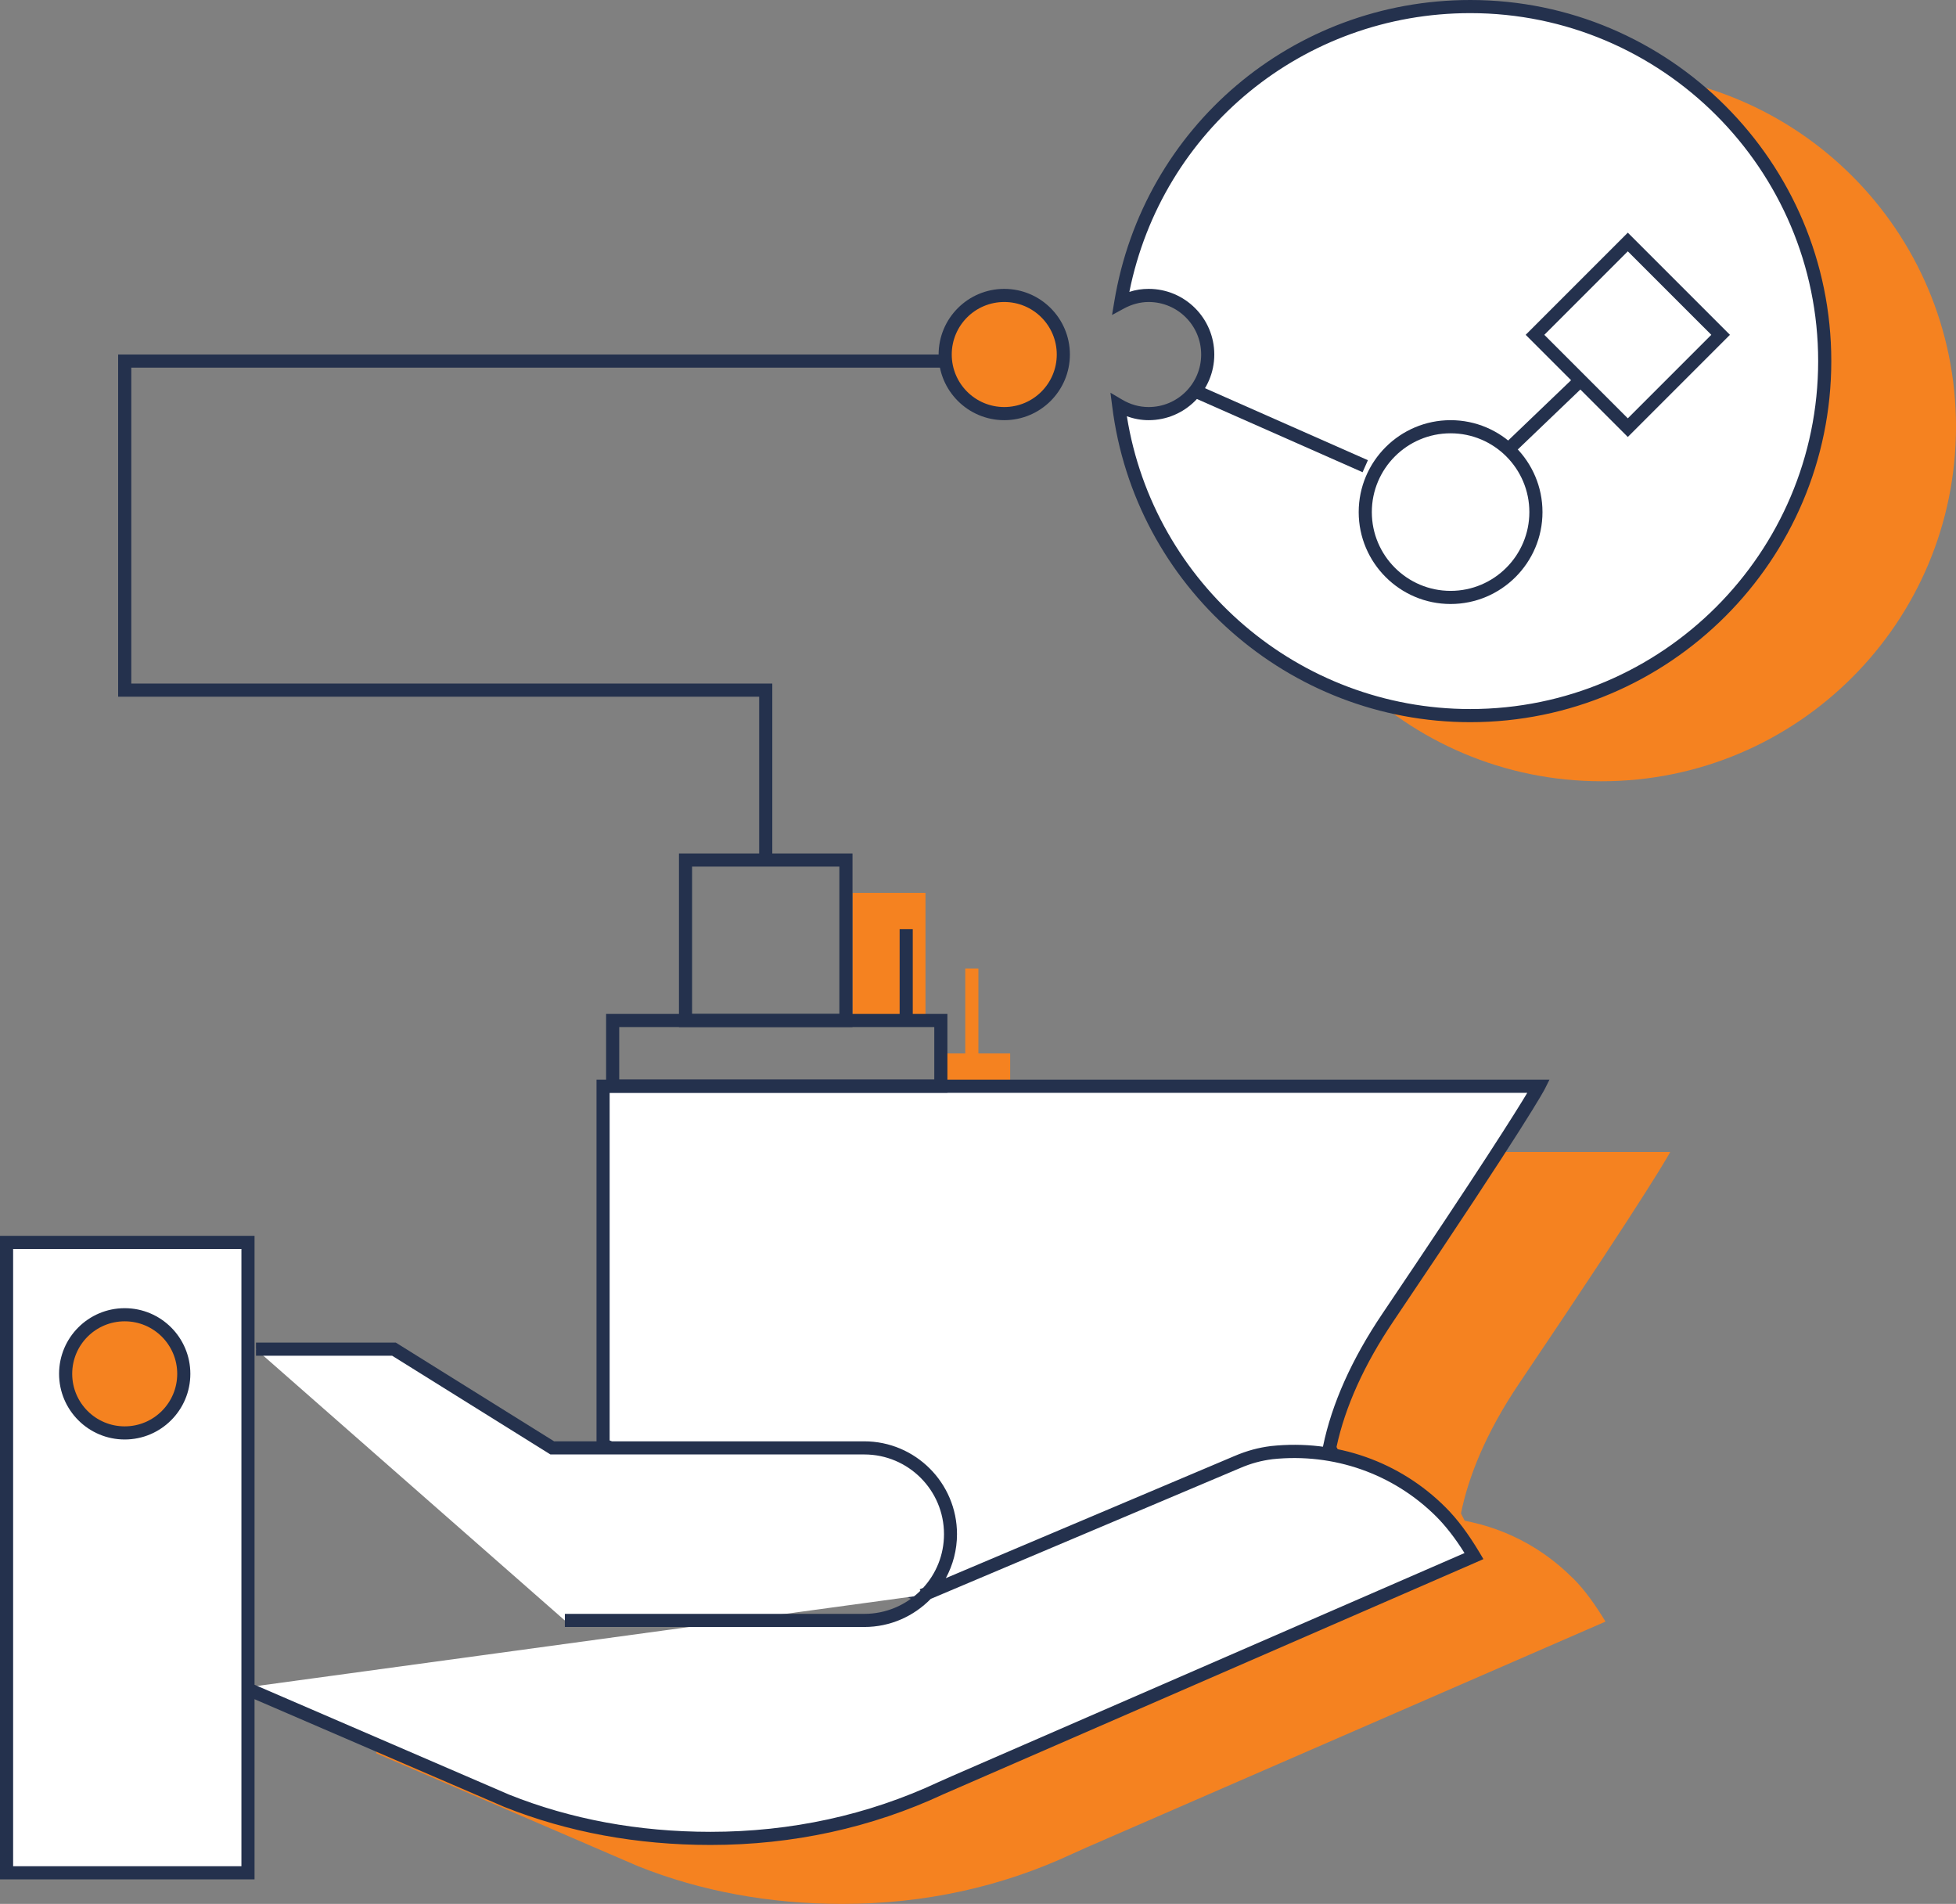
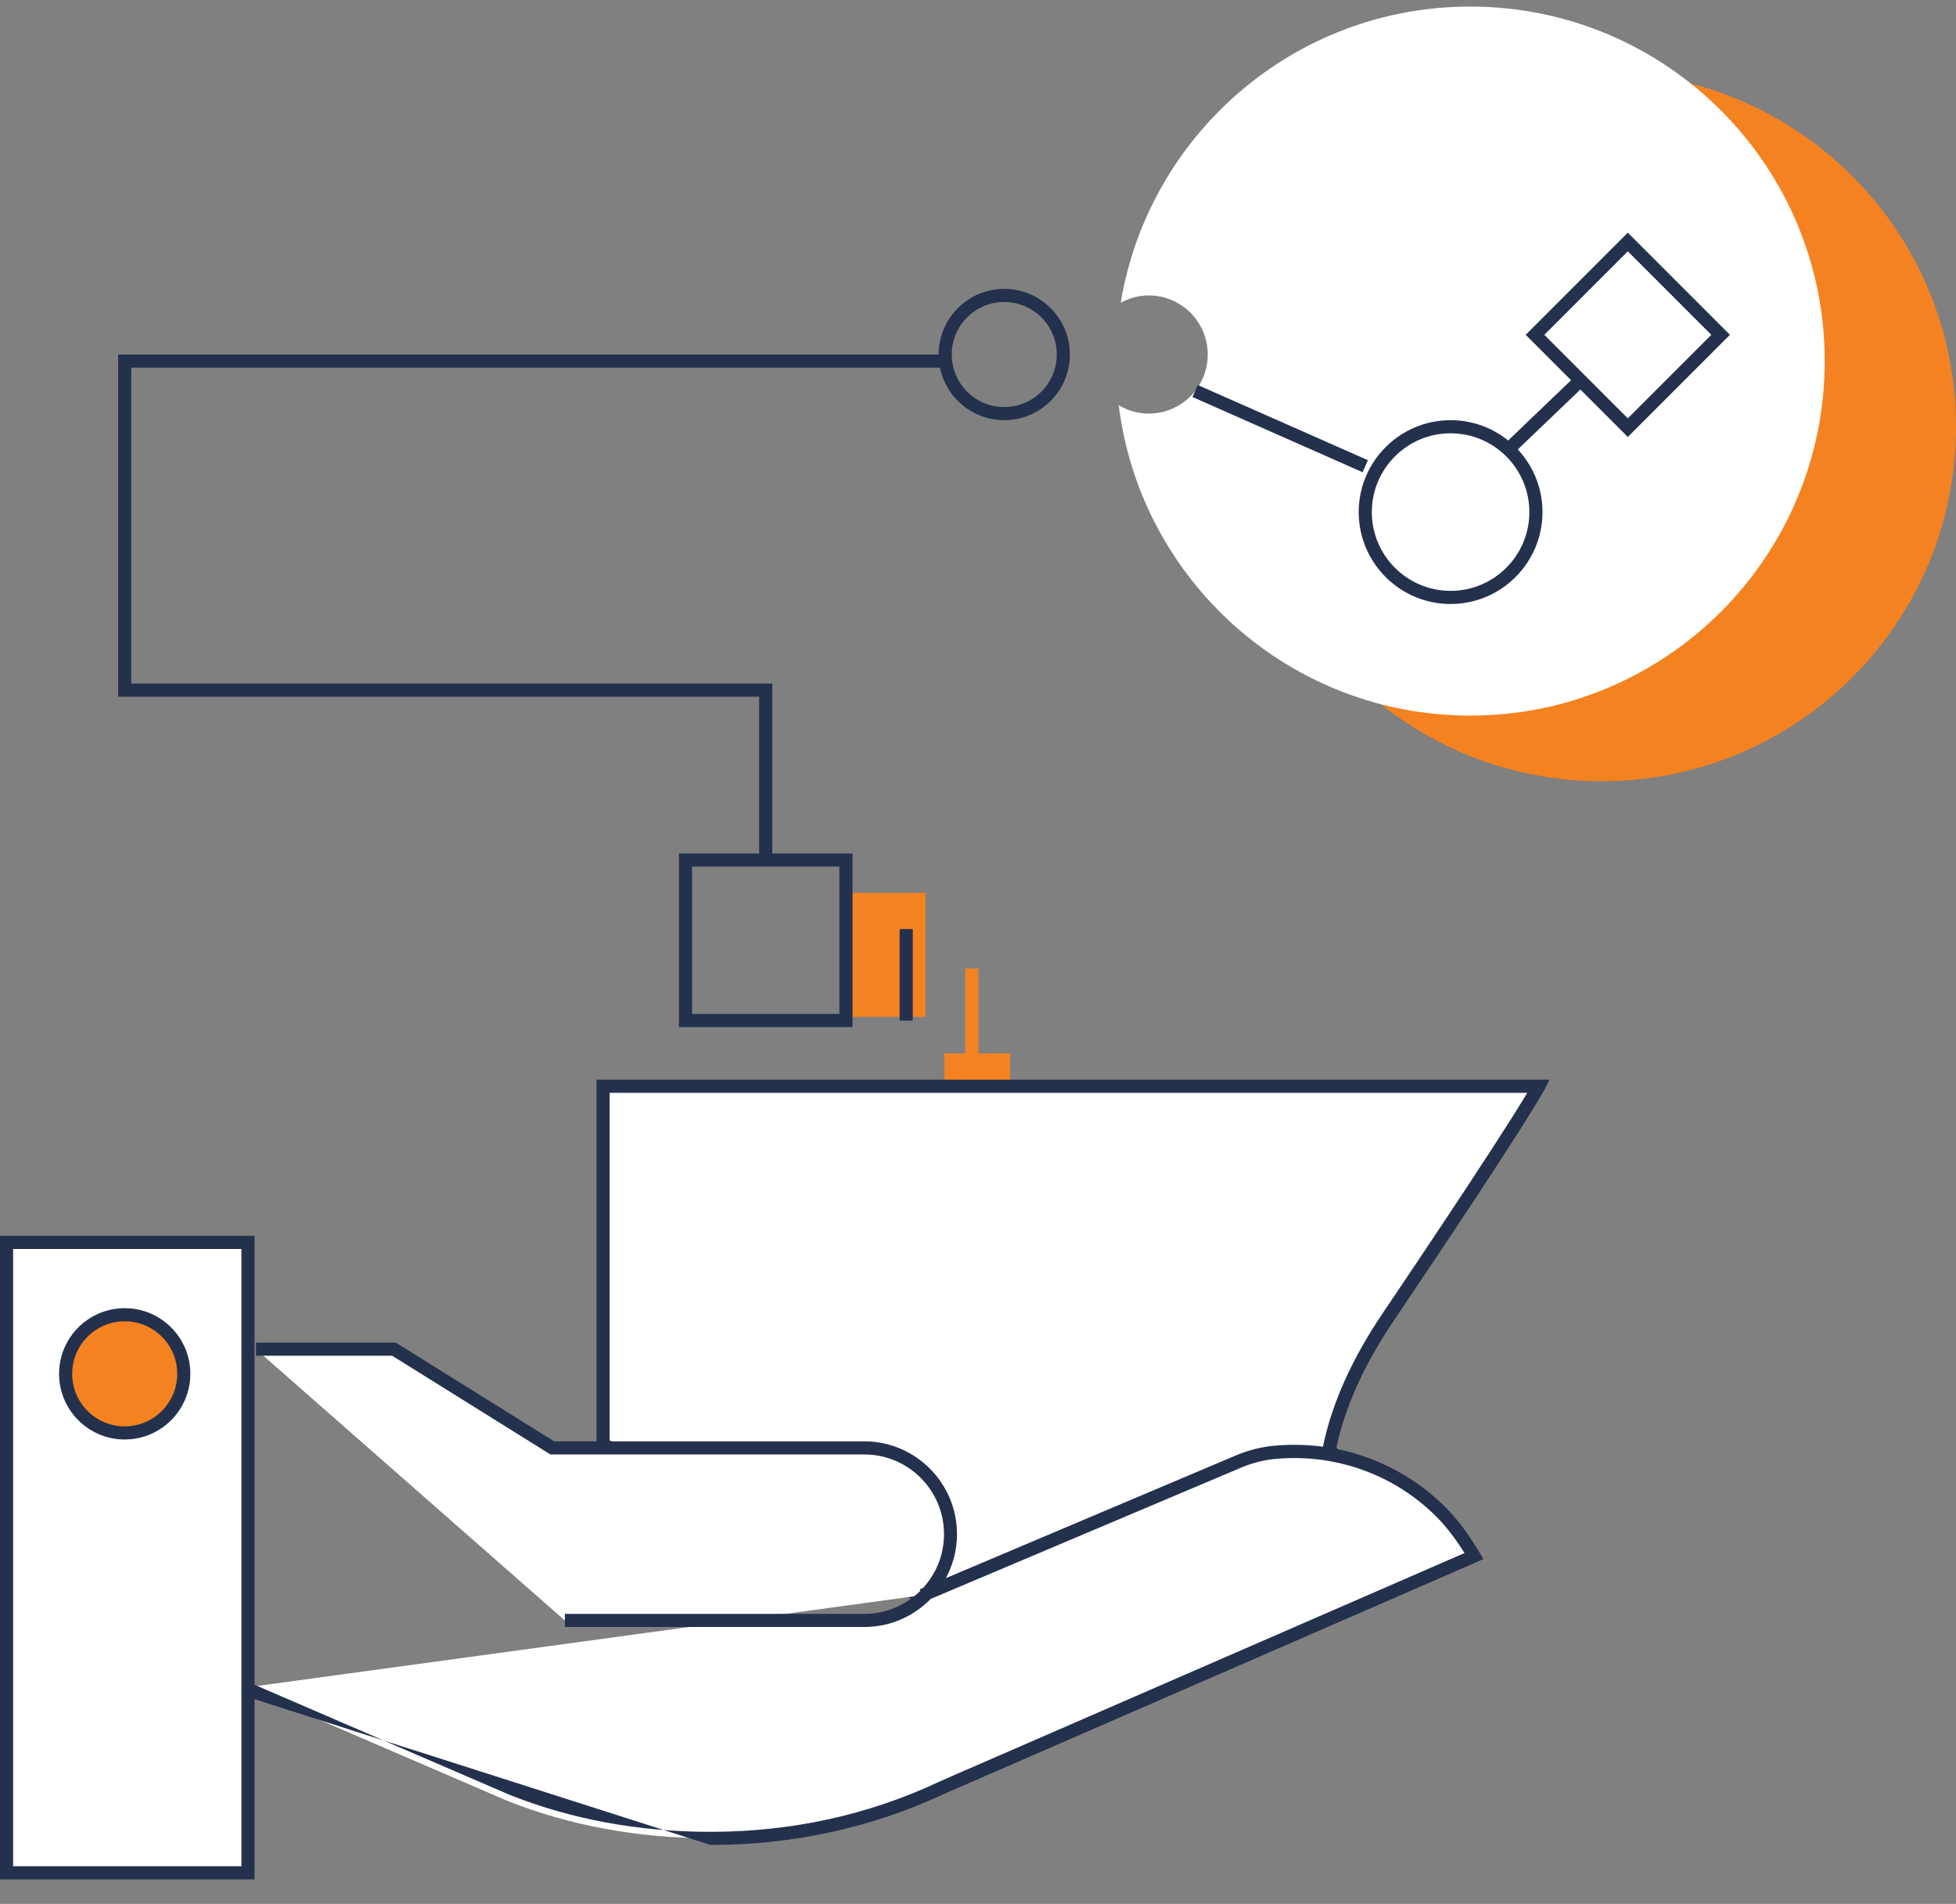
<svg xmlns="http://www.w3.org/2000/svg" width="298" height="290" viewBox="0 0 298 290" fill="none">
  <rect x="0" y="0" width="298" height="290" fill="#808080" stroke="none" />
  <path d="M129.88 154.88H141V136H129.88V154.88Z" fill="#F58220" />
  <path d="M143.9 164.9H153.9V160.46H143.9V164.9Z" fill="#F58220" />
-   <path d="M111.88 230.04L145 240L155.44 268.72L228 241.24L222.58 230.52C223.68 225.12 226.24 218.42 231.5 210.64C252.24 179.9 254.46 175.46 254.46 175.46H111.88V230.06" fill="#F58220" />
  <path d="M91.88 220.04L140 243L135.44 258.72L208 231.24L202.58 220.52C203.68 215.12 206.24 208.42 211.5 200.64C232.24 169.9 234.46 165.46 234.46 165.46H91.88V220.06" fill="white" />
  <path d="M133.92 260.36L138.8 243.54L90.88 220.68V164.46H236.06L235.34 165.9C235.24 166.08 232.86 170.76 212.32 201.2C207.86 207.8 204.94 214.26 203.62 220.4L209.4 231.8L133.94 260.38L133.92 260.36ZM92.88 219.4L141.18 242.46L136.94 257.08L206.58 230.7L201.5 220.66L201.56 220.32C202.9 213.82 205.94 207.02 210.62 200.08C225.64 177.82 230.92 169.4 232.68 166.46H92.88V219.42V219.4Z" fill="#24314D" />
  <path d="M129.88 156.44H103.44V130H129.88V156.44ZM105.44 154.44H127.88V132H105.44V154.44Z" fill="#24314D" />
  <path d="M139.06 141.52H137.06V155.46H139.06V141.52Z" fill="#24314D" />
  <path d="M149.06 147.52H147.06V161.46H149.06V147.52Z" fill="#F58220" />
-   <path d="M144.34 166.44H92.34V154.44H144.34V166.44ZM94.34 164.44H142.34V156.44H94.34V164.44Z" fill="#24314D" />
-   <path d="M239.56 240.32C234.12 234.88 227.32 231.94 220.4 231.24C221.96 232.98 223.36 234.98 224.58 237L145.52 271.4L143.38 272.36C132.64 277.38 120.92 280 108.26 280C97.28 280 86.76 278.08 77.2 274.26L57.36 265.7L57.32 267.06L97.22 284.26C106.78 288.08 117.28 290 128.28 290C140.94 290 152.64 287.38 163.4 282.36L165.54 281.4L244.6 247C243.16 244.62 241.5 242.22 239.58 240.32H239.56Z" fill="#F58220" />
  <path d="M37.3 257.06L77.2 274.26C86.76 278.08 97.26 280 108.26 280C120.92 280 132.62 277.38 143.38 272.36L145.52 271.4L224.58 237C223.14 234.62 221.48 232.22 219.56 230.32C212.4 223.16 202.84 220.28 193.76 221.24C191.84 221.48 190.18 221.96 188.5 222.68L140.48 242.98L37.3 257.06ZM38.96 205.48H59.98L84.1 220.52H131.64C138.8 220.52 144.78 226.26 144.78 233.66C144.78 241.06 139.04 246.8 131.64 246.8H86.02L38.96 205.48ZM37.76 285.26H1V189.24H37.78V285.26H37.76Z" fill="white" />
-   <path d="M38.78 286.26H0V188.24H38.78V256.62L77.58 273.36C86.94 277.1 97.26 279.02 108.24 279.02C120.52 279.02 132.2 276.48 142.94 271.46L145.1 270.5L223.12 236.56C221.7 234.28 220.28 232.48 218.86 231.04C212.3 224.48 203.2 221.28 193.88 222.26C192.16 222.48 190.58 222.9 188.92 223.62L141.8 243.54C139.22 246.18 135.64 247.82 131.68 247.82H86.06V245.82H131.68C135 245.82 138.02 244.48 140.22 242.3L140.12 242.08L140.64 241.86C142.62 239.7 143.82 236.84 143.82 233.68C143.82 226.98 138.38 221.54 131.68 221.54H83.86L59.74 206.5H39V204.5H60.3L84.42 219.54H131.66C139.46 219.54 145.8 225.88 145.8 233.68C145.8 236.1 145.18 238.38 144.1 240.38L188.12 221.76C189.96 220.98 191.7 220.5 193.64 220.26C203.56 219.2 213.28 222.62 220.26 229.62C222.02 231.38 223.7 233.62 225.42 236.5L226 237.48L224.96 237.94L143.76 273.28C132.78 278.4 120.82 281.02 108.24 281.02C97.02 281.02 86.44 279.06 76.82 275.22L38.78 258.82V286.28V286.26ZM2 284.26H36.78V190.24H2V284.26Z" fill="#24314D" />
+   <path d="M38.78 286.26H0V188.24H38.78V256.62L77.58 273.36C86.94 277.1 97.26 279.02 108.24 279.02C120.52 279.02 132.2 276.48 142.94 271.46L145.1 270.5L223.12 236.56C221.7 234.28 220.28 232.48 218.86 231.04C212.3 224.48 203.2 221.28 193.88 222.26C192.16 222.48 190.58 222.9 188.92 223.62L141.8 243.54C139.22 246.18 135.64 247.82 131.68 247.82H86.06V245.82H131.68C135 245.82 138.02 244.48 140.22 242.3L140.12 242.08L140.64 241.86C142.62 239.7 143.82 236.84 143.82 233.68C143.82 226.98 138.38 221.54 131.68 221.54H83.86L59.74 206.5H39V204.5H60.3L84.42 219.54H131.66C139.46 219.54 145.8 225.88 145.8 233.68C145.8 236.1 145.18 238.38 144.1 240.38L188.12 221.76C189.96 220.98 191.7 220.5 193.64 220.26C203.56 219.2 213.28 222.62 220.26 229.62C222.02 231.38 223.7 233.62 225.42 236.5L226 237.48L224.96 237.94L143.76 273.28C132.78 278.4 120.82 281.02 108.24 281.02L38.78 258.82V286.28V286.26ZM2 284.26H36.78V190.24H2V284.26Z" fill="#24314D" />
  <path d="M19 218.26C23.971 218.26 28 214.23 28 209.26C28 204.289 23.971 200.26 19 200.26C14.029 200.26 10 204.289 10 209.26C10 214.23 14.029 218.26 19 218.26Z" fill="#F58220" />
  <path d="M19 219.26C13.48 219.26 9 214.78 9 209.26C9 203.74 13.48 199.26 19 199.26C24.52 199.26 29 203.74 29 209.26C29 214.78 24.52 219.26 19 219.26ZM19 201.26C14.58 201.26 11 204.84 11 209.26C11 213.68 14.58 217.26 19 217.26C23.42 217.26 27 213.68 27 209.26C27 204.84 23.42 201.26 19 201.26Z" fill="#24314D" />
-   <path d="M153 63C157.971 63 162 58.971 162 54C162 49.029 157.971 45 153 45C148.029 45 144 49.029 144 54C144 58.971 148.029 63 153 63Z" fill="#F58220" />
  <path d="M153 64C147.48 64 143 59.52 143 54C143 48.48 147.48 44 153 44C158.52 44 163 48.48 163 54C163 59.52 158.52 64 153 64ZM153 46C148.58 46 145 49.58 145 54C145 58.42 148.58 62 153 62C157.42 62 161 58.42 161 54C161 49.58 157.42 46 153 46Z" fill="#24314D" />
  <path d="M244 119C273.823 119 298 94.823 298 65C298 35.177 273.823 11 244 11C214.177 11 190 35.177 190 65C190 94.823 214.177 119 244 119Z" fill="#F58220" />
  <path d="M224 1C197.2 1 174.98 20.52 170.74 46.12C172.02 45.42 173.44 45 175 45C179.98 45 184 49.02 184 54C184 58.98 179.98 63 175 63C173.32 63 171.78 62.52 170.44 61.72C173.74 88.38 196.46 109 224 109C253.82 109 278 84.82 278 55C278 25.18 253.82 1 224 1Z" fill="white" />
-   <path d="M224 110C196.3 110 172.84 89.3 169.44 61.84L169.18 59.82L170.94 60.86C172.22 61.62 173.58 62 175 62C179.42 62 183 58.42 183 54C183 49.58 179.42 46 175 46C173.72 46 172.44 46.34 171.22 47L169.42 47.98L169.76 45.96C174.16 19.34 196.98 0 224 0C254.32 0 279 24.68 279 55C279 85.32 254.32 110 224 110ZM171.68 63.4C175.76 88.94 197.92 108 224 108C253.22 108 277 84.22 277 55C277 25.78 253.22 2 224 2C198.58 2 177.02 19.76 172.06 44.46C173.02 44.14 174 44 175 44C180.52 44 185 48.48 185 54C185 59.52 180.52 64 175 64C173.88 64 172.76 63.8 171.68 63.4Z" fill="#24314D" />
  <path d="M117.66 131H115.66V106.12H18V54H144.8V56H20V104.12H117.66V131Z" fill="#24314D" />
  <path d="M182.479 58.643L181.671 60.472L207.593 71.927L208.401 70.097L182.479 58.643Z" fill="#24314D" />
  <path d="M221 91C228.18 91 234 85.18 234 78C234 70.82 228.18 65 221 65C213.82 65 208 70.82 208 78C208 85.18 213.82 91 221 91Z" fill="white" />
  <path d="M221 92C213.28 92 207 85.72 207 78C207 70.28 213.28 64 221 64C228.72 64 235 70.28 235 78C235 85.72 228.72 92 221 92ZM221 66C214.38 66 209 71.38 209 78C209 84.62 214.38 90 221 90C227.62 90 233 84.62 233 78C233 71.38 227.62 66 221 66Z" fill="#24314D" />
  <path d="M247.318 50.287L229.106 67.733L230.489 69.178L248.701 51.731L247.318 50.287Z" fill="#24314D" />
  <path d="M248.001 36.859L233.858 51.002L248.001 65.144L262.143 51.002L248.001 36.859Z" fill="white" />
  <path d="M248 66.56L232.44 51L248 35.44L263.56 51L248 66.56ZM235.28 51L248 63.72L260.72 51L248 38.28L235.28 51Z" fill="#24314D" />
</svg>